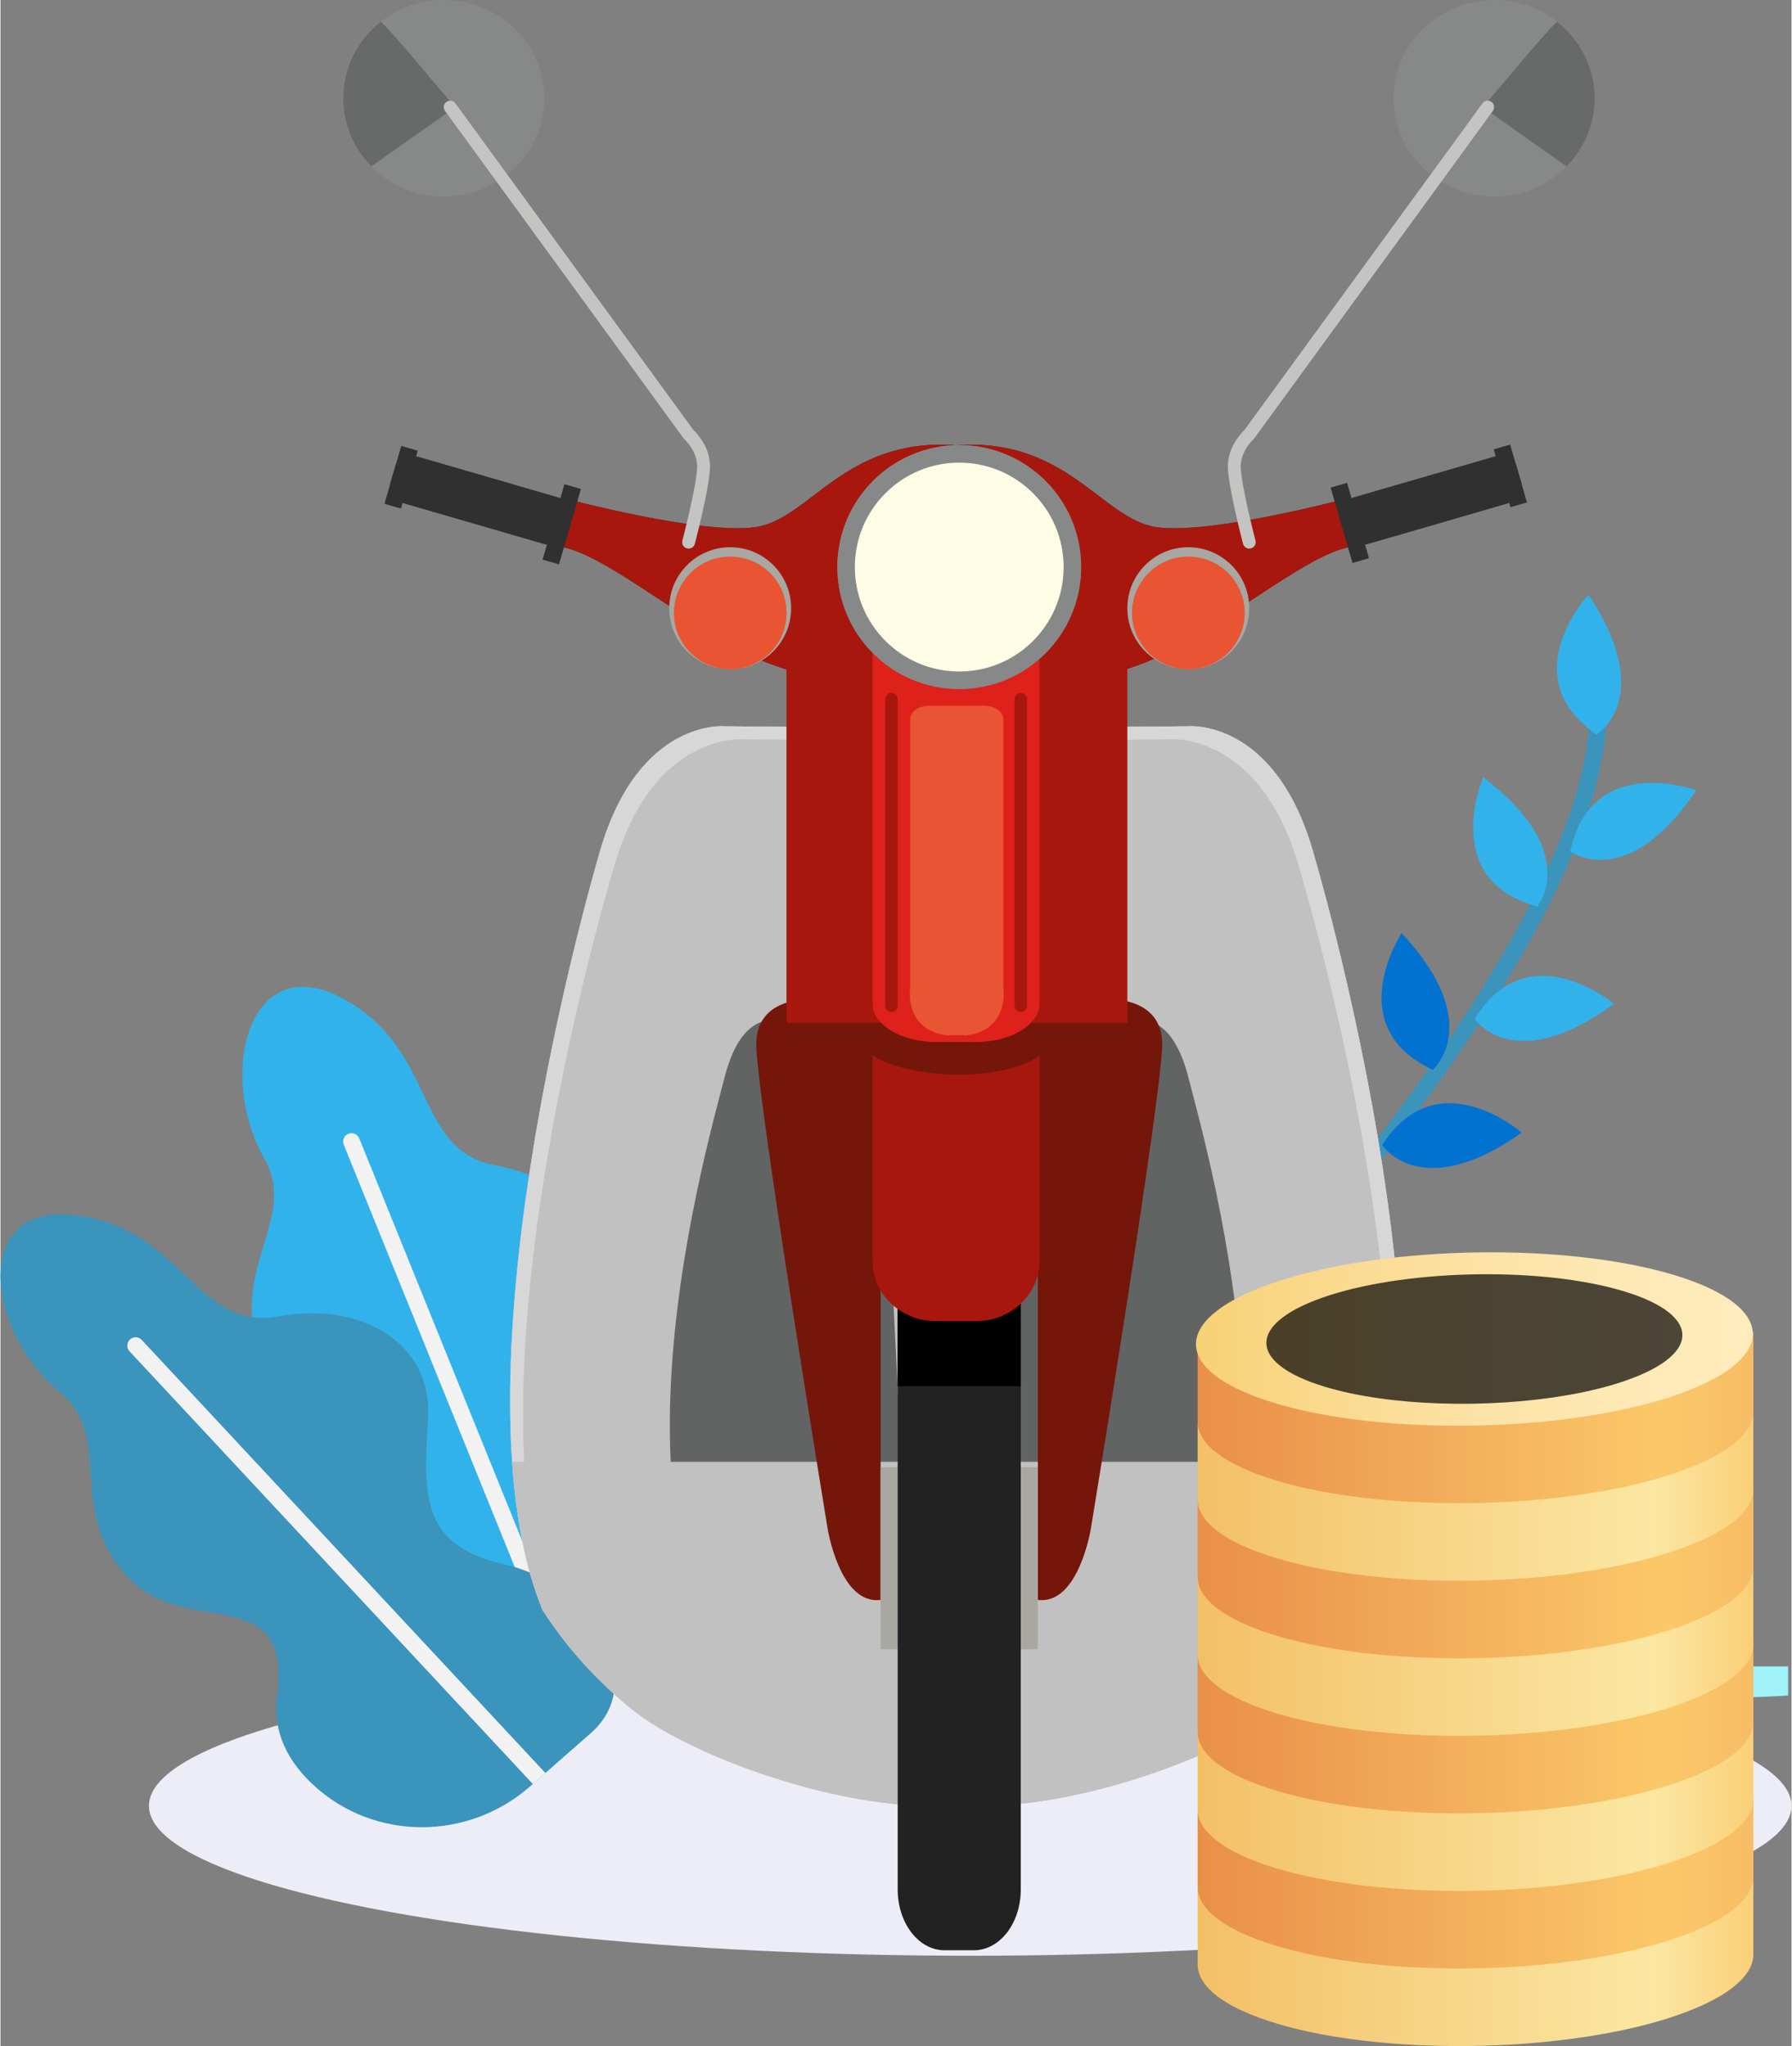
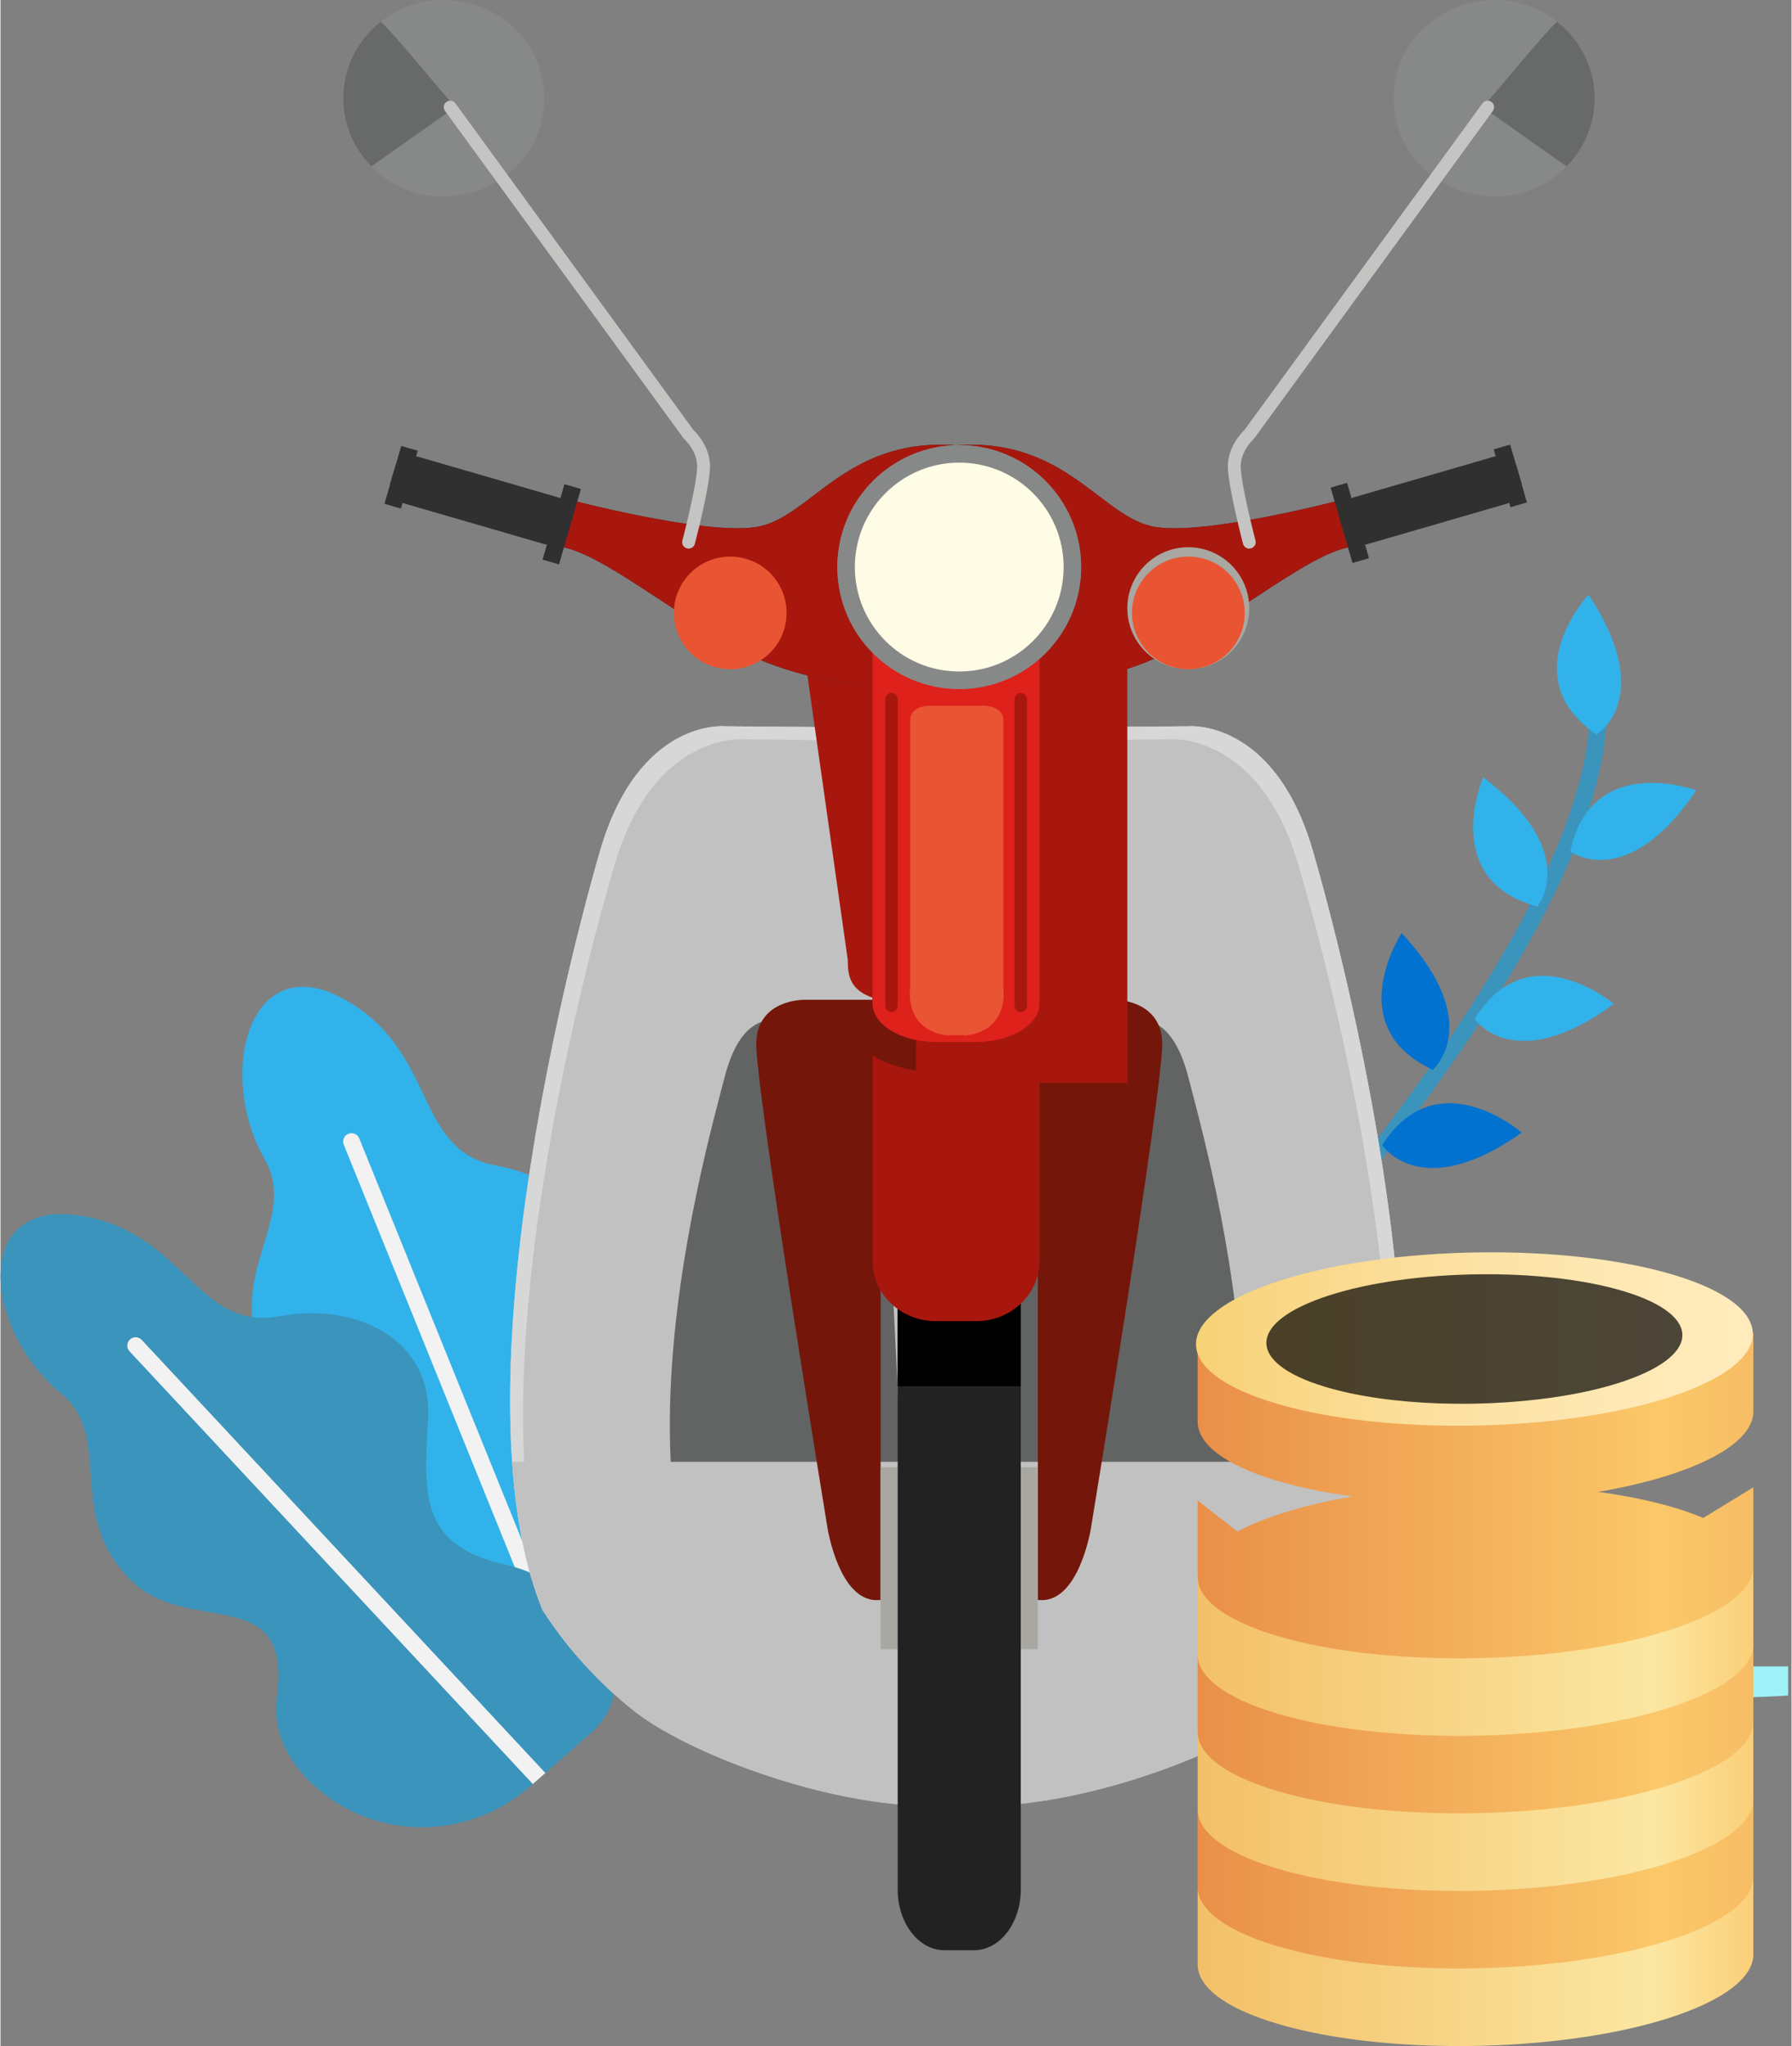
<svg xmlns="http://www.w3.org/2000/svg" version="1.1" id="OBJECTS" x="0px" y="0px" width="262px" height="299px" viewBox="0 0 155.837 177.942" style="enable-background:new 0 0 155.837 177.942;" xml:space="preserve">
  <rect x="0" y="0" width="155.837" height="177.942" fill="#808080" stroke="none" />
-   <ellipse style="fill:#EDEDF7;" cx="84.377" cy="157.054" rx="71.46" ry="13.035" />
  <g>
    <g>
      <path style="fill:#3B94BC;" d="M111.342,111.782c8.249-9.808,16.287-20.54,20.773-28.274c5.861-10.104,8.371-18.288,7.458-24.325    c-0.061-0.4-0.434-0.676-0.834-0.615c-0.4,0.06-0.676,0.434-0.615,0.834c1.595,10.553-8.237,28.549-28.443,52.087L111.342,111.782    z" />
    </g>
    <path style="fill:#32B2EA;" d="M136.589,74.065c0,0,4.947,3.613,10.959-5.334C147.548,68.731,138.406,65.349,136.589,74.065z" />
    <path style="fill:#32B2EA;" d="M133.728,78.838c0,0,3.882-4.739-4.716-11.239C129.012,67.599,125.127,76.538,133.728,78.838z" />
    <path style="fill:#32B2EA;" d="M138.877,63.883c0,0,5.24-3.173-0.699-12.168C138.178,51.715,131.535,58.847,138.877,63.883z" />
    <path style="fill:#32B2EA;" d="M128.269,88.617c0,0,3.434,5.073,12.117-1.313C140.386,87.304,132.928,81.03,128.269,88.617z" />
    <path style="fill:#0172D0;" d="M124.619,93.038c0,0,4.643-3.996-2.701-11.885C121.918,81.153,116.545,89.285,124.619,93.038z" />
    <path style="fill:#0172D0;" d="M120.222,99.587c0,0,3.337,5.137,12.14-1.083C132.362,98.505,125.024,92.09,120.222,99.587z" />
  </g>
  <g>
    <g>
      <path style="fill:#32B2EA;" d="M29.827,86.858c8.221,4.469,6.09,13.174,13.253,14.497c7.161,1.323,11.62,6.944,9.011,12.819    c-2.61,5.876-4.859,10.054,1.631,14.363c6.491,4.307,8.136,14.007,1.791,16.363c-1.579,0.588-3.289,1.221-4.967,1.839    c-0.458,0.169-0.915,0.338-1.365,0.503c-0.104,0.039-0.208,0.078-0.312,0.115c-6.749,2.489-14.377-0.422-17.557-6.874    c-1.287-2.612-1.71-5.499-0.173-8.346c4.811-8.916-5.479-7.516-8.324-14.039c-3.279-7.512,3.183-11.991,0.159-17.303    C18.771,93.408,21.607,82.389,29.827,86.858z" />
      <g>
        <path style="fill:#F2F2F2;" d="M31.216,99.006l19.331,47.734c-0.458,0.169-0.915,0.338-1.365,0.503L29.869,99.553     c-0.151-0.372,0.028-0.796,0.4-0.947C30.641,98.455,31.066,98.634,31.216,99.006z" />
      </g>
    </g>
    <g>
      <path style="fill:#3B94BC;" d="M6.649,105.683c9.275,1.234,10.399,10.125,17.561,8.799c7.16-1.325,13.335,2.33,13,8.749    c-0.337,6.421-0.943,11.127,6.659,12.83c7.602,1.701,12.607,10.171,7.524,14.641c-1.264,1.114-2.635,2.316-3.981,3.494    c-0.368,0.321-0.734,0.642-1.094,0.958c-0.083,0.074-0.166,0.147-0.25,0.219c-5.413,4.737-13.578,4.747-18.855-0.141    c-2.136-1.979-3.564-4.524-3.146-7.732c1.305-10.047-7.804-5.06-12.794-10.134c-5.749-5.843-1.315-12.337-6.039-16.216    C-1.334,115.753-2.627,104.449,6.649,105.683z" />
      <g>
        <path style="fill:#F2F2F2;" d="M12.29,116.531l35.122,37.665c-0.368,0.321-0.734,0.642-1.094,0.958l-35.09-37.631     c-0.274-0.294-0.258-0.754,0.035-1.027C11.556,116.222,12.016,116.238,12.29,116.531z" />
      </g>
    </g>
  </g>
  <path style="fill:#9FF2F7;" d="M155.545,144.926v2.531c-2.515,0.171-5.083,0.212-7.593,0.129v-2.66H155.545z" />
  <g>
    <g>
      <path style="fill:#C1C1C1;" d="M55.118,148.796c4.491,3.553,16.052,8.057,25.285,8.258l-1.275-93.756l-16.132-0.134    c0,0-7.421-0.683-10.783,10.694c-1.522,5.153-13.103,46.588-5.042,66.177C49.306,143.341,51.965,146.302,55.118,148.796z" />
      <path style="fill:#C1C1C1;" d="M79.986,126.394l-0.858-63.096l-16.132-0.134c0,0-7.421-0.683-10.783,10.694    c-1.223,4.14-8.937,31.701-7.742,52.536H79.986z" />
      <g>
        <path style="fill:#D7D7D7;" d="M53.486,75.033c3.457-11.454,11.184-10.738,11.184-10.738l14.344,0.165l0.113-1.161l-16.132-0.134     c0,0-7.421-0.683-10.783,10.694c-1.522,5.153-13.103,46.588-5.042,66.177c0.914,1.415,1.931,2.764,3.035,4.044     c-0.608-0.77-1.185-1.561-1.728-2.374C40.016,121.935,51.921,80.22,53.486,75.033z" />
      </g>
      <g>
        <path style="fill:#626363;" d="M68.931,89.234c0,0-4.071-2.749-5.926,4.45c-1.854,7.2-12.509,44.401,5.789,56.444     c0.548,0.36,10.429,5.683,11.053,5.856L76.52,90.058L68.931,89.234z" />
      </g>
      <path style="fill:#C1C1C1;" d="M44.516,127.133c0.327,4.811,1.148,9.239,2.655,12.903c2.134,3.305,4.793,6.266,7.946,8.761    c4.491,3.553,16.052,8.057,25.285,8.258l-0.407-29.922H44.516z" />
    </g>
    <g>
      <path style="fill:#C1C1C1;" d="M111.243,148.796c-4.491,3.553-16.052,8.057-25.285,8.258l1.275-93.756l16.132-0.134    c0,0,7.421-0.683,10.782,10.694c1.522,5.153,13.103,46.588,5.042,66.177C117.056,143.341,114.396,146.302,111.243,148.796z" />
      <path style="fill:#C1C1C1;" d="M86.375,126.394l0.858-63.096l16.132-0.134c0,0,7.421-0.683,10.782,10.694    c1.223,4.14,8.937,31.701,7.742,52.536H86.375z" />
      <g>
        <path style="fill:#D7D7D7;" d="M112.875,75.033c-3.458-11.454-11.184-10.738-11.184-10.738L87.347,64.46l-0.113-1.161     l16.132-0.134c0,0,7.421-0.683,10.782,10.694c1.522,5.153,13.103,46.588,5.042,66.177c-0.914,1.415-1.93,2.764-3.034,4.044     c0.608-0.77,1.185-1.561,1.728-2.374C126.345,121.935,114.441,80.22,112.875,75.033z" />
      </g>
      <g>
        <path style="fill:#626363;" d="M97.43,89.234c0,0,4.071-2.749,5.925,4.45c1.855,7.2,12.509,44.401-5.789,56.444     c-0.548,0.36-10.429,5.683-11.053,5.856l3.327-65.927L97.43,89.234z" />
      </g>
      <path style="fill:#C1C1C1;" d="M121.845,127.133c-0.328,4.811-1.148,9.239-2.656,12.903c-2.134,3.305-4.793,6.266-7.946,8.761    c-4.491,3.553-16.052,8.057-25.285,8.258l0.407-29.922H121.845z" />
    </g>
    <path style="fill:#74160A;" d="M69.909,86.952c0,0-4.01-0.053-4.147,3.673c-0.138,3.726,6.196,42.258,6.196,42.258   s1.05,6.712,4.623,6.258V86.952H69.909z" />
    <path style="fill:#74160A;" d="M96.933,86.952c0,0,4.01-0.053,4.147,3.673c0.138,3.726-6.196,42.258-6.196,42.258   s-1.05,6.712-4.623,6.258V86.952H96.933z" />
    <g>
      <rect x="76.581" y="127.601" style="fill:#A8A7A1;" width="2.972" height="15.826" />
      <rect x="87.289" y="127.601" style="fill:#A8A7A1;" width="2.971" height="15.826" />
      <path style="fill:#222222;" d="M88.775,164.331c0,2.916-1.82,5.28-4.066,5.28h-2.578c-2.245,0-4.065-2.364-4.065-5.28v-57.695    c0-2.917,1.82-5.281,4.065-5.281h2.578c2.246,0,4.066,2.364,4.066,5.281V164.331z" />
      <path d="M88.775,120.557v-13.921c0-2.917-1.82-5.281-4.066-5.281h-2.578c-2.245,0-4.065,2.364-4.065,5.281v13.921H88.775z" />
    </g>
    <path style="fill:#A7170D;" d="M93.44,83.732c0,1.714-0.505,3.547-6.55,3.547H79.95c-6.043,0-6.225-2.062-6.225-3.776   l-4.719-33.247c0-1.714,4.901-3.104,10.944-3.104h6.941c6.045,0,10.945,1.39,10.945,3.104L93.44,83.732z" />
    <g>
      <g>
        <g>
          <path style="fill:#313030;" d="M117.048,43.378c0,0-11.745,3.143-16.464,2.468c-4.719-0.675-7.744-7.754-17.285-7.133v21.21      c0,0,11.821,0.771,19.396-3.824c7.576-4.595,11.59-8.005,15.008-8.598L117.048,43.378z" />
          <path style="fill:#A7170D;" d="M117.048,43.378c0,0-11.745,3.143-16.464,2.468c-4.719-0.675-7.744-7.754-17.285-7.133v21.21      c0,0,11.821,0.771,19.396-3.824c7.576-4.595,11.59-8.005,15.008-8.598L117.048,43.378z" />
        </g>
        <g>
          <path style="fill:#313030;" d="M132.345,42.028c0.208,0.717-0.381,1.519-1.316,1.789l-12.031,3.489      c-0.934,0.271-1.86-0.091-2.068-0.808l-0.428-1.474c-0.208-0.717,0.381-1.519,1.315-1.79l12.031-3.489      c0.935-0.271,1.861,0.091,2.069,0.808L132.345,42.028z" />
          <rect x="116.687" y="42.138" transform="matrix(0.96 -0.279 0.279 0.96 -8.041 34.509)" style="fill:#313030;" width="1.492" height="6.83" />
          <rect x="130.661" y="38.85" transform="matrix(0.96 -0.279 0.279 0.96 -6.351 38.239)" style="fill:#313030;" width="1.492" height="5.241" />
        </g>
      </g>
      <g>
        <g>
          <path style="fill:#313030;" d="M49.215,43.378c0,0,11.745,3.143,16.464,2.468c4.719-0.675,7.744-7.754,17.285-7.133v21.21      c0,0-11.821,0.771-19.396-3.824c-7.576-4.595-11.59-8.005-15.008-8.598L49.215,43.378z" />
          <path style="fill:#A7170D;" d="M49.215,43.378c0,0,11.745,3.143,16.464,2.468c4.719-0.675,7.744-7.754,17.285-7.133v21.21      c0,0-11.821,0.771-19.396-3.824c-7.576-4.595-11.59-8.005-15.008-8.598L49.215,43.378z" />
        </g>
        <g>
          <path style="fill:#313030;" d="M33.918,42.028c-0.208,0.717,0.381,1.519,1.316,1.789l12.031,3.489      c0.934,0.271,1.86-0.091,2.068-0.808l0.428-1.474c0.208-0.717-0.381-1.519-1.315-1.79l-12.031-3.489      c-0.935-0.271-1.861,0.091-2.069,0.808L33.918,42.028z" />
          <rect x="45.415" y="44.807" transform="matrix(0.279 -0.96 0.96 0.279 -8.521 79.764)" style="fill:#313030;" width="6.83" height="1.492" />
          <rect x="32.236" y="40.725" transform="matrix(0.279 -0.96 0.96 0.279 -14.681 63.398)" style="fill:#313030;" width="5.241" height="1.492" />
        </g>
      </g>
    </g>
    <g>
      <path style="fill:#A7170D;" d="M90.407,109.66c0,2.895-2.47,5.241-5.517,5.241h-3.498c-3.046,0-5.516-2.347-5.516-5.241V52.394    c0-2.895,2.47-5.241,5.516-5.241h3.498c3.047,0,5.517,2.347,5.517,5.241V109.66z" />
    </g>
    <g>
      <path style="fill:#74160A;" d="M90.407,91.801V52.394c0-2.895-2.47-5.241-5.517-5.241h-3.498c-3.046,0-5.516,2.347-5.516,5.241    v39.381C78.423,93.618,86.675,94.382,90.407,91.801z" />
    </g>
-     <path style="fill:#A7170D;" d="M98.047,88.951V52.394c0-2.895-5.041-5.241-11.259-5.241h-7.14c-6.217,0-11.259,2.347-11.259,5.241   v36.557H98.047z" />
+     <path style="fill:#A7170D;" d="M98.047,88.951V52.394h-7.14c-6.217,0-11.259,2.347-11.259,5.241   v36.557H98.047z" />
    <g>
      <g>
-         <circle style="fill:#A8A7A1;" cx="63.491" cy="52.896" r="5.304" />
        <circle style="fill:#E95433;" cx="63.491" cy="53.303" r="4.897" />
        <path style="fill:#E95433;" d="M66.288,57.319c1.269-0.885,2.101-2.353,2.101-4.017c0-2.049-1.26-3.802-3.046-4.533     c-0.625,1.276-1.295,3.265-1.941,4.533C64.473,54.814,65.364,55.71,66.288,57.319z" />
      </g>
      <g>
        <circle style="fill:#A8A7A1;" cx="103.351" cy="52.896" r="5.304" />
        <circle style="fill:#E95433;" cx="103.351" cy="53.303" r="4.897" />
        <path style="fill:#E95433;" d="M106.148,57.319c1.269-0.885,2.101-2.353,2.101-4.017c0-2.049-1.26-3.802-3.046-4.533     c-0.625,1.276-1.295,3.265-1.941,4.533C104.333,54.814,105.224,55.71,106.148,57.319z" />
      </g>
    </g>
    <path style="fill:#DE211B;" d="M90.407,87.261c0,1.857-2.47,3.363-5.517,3.363h-3.498c-3.046,0-5.516-1.506-5.516-3.363V50.516   c0-1.858,2.47-3.363,5.516-3.363h3.498c3.047,0,5.517,1.506,5.517,3.363V87.261z" />
    <circle style="fill:#878888;" cx="83.421" cy="49.318" r="10.605" />
    <circle style="fill:#878888;" cx="83.421" cy="49.318" r="10.605" />
    <circle style="fill:#FFFCE6;" cx="83.421" cy="49.318" r="9.083" />
    <path style="fill:#A7170D;" d="M78.067,87.477c0,0.298-0.242,0.54-0.54,0.54l0,0c-0.298,0-0.54-0.242-0.54-0.54V60.799   c0-0.298,0.242-0.539,0.54-0.539l0,0c0.298,0,0.54,0.242,0.54,0.539V87.477z" />
    <path style="fill:#A7170D;" d="M89.315,87.477c0,0.298-0.242,0.54-0.539,0.54l0,0c-0.298,0-0.54-0.242-0.54-0.54V60.799   c0-0.298,0.242-0.539,0.54-0.539l0,0c0.298,0,0.539,0.242,0.539,0.539V87.477z" />
    <g>
      <ellipse style="fill:#878888;" cx="129.96" cy="8.546" rx="8.749" ry="8.546" />
      <path style="fill:#686A6A;" d="M136.258,14.475c1.517-1.537,2.451-3.625,2.451-5.929c0-2.694-1.278-5.096-3.272-6.662    c-1.255,1.164-5.241,6.075-6.475,7.432C130.368,10.323,135.052,13.603,136.258,14.475z" />
      <path style="fill:#C4C4C3;" d="M108.655,47.711c-0.248,0-0.474-0.166-0.54-0.417c-0.054-0.205-1.321-5.052-1.321-6.739    c0-1.693,1.178-2.906,1.442-3.157l20.712-28.412c0.182-0.25,0.532-0.304,0.781-0.122c0.25,0.182,0.304,0.531,0.123,0.781    l-20.744,28.456c-0.024,0.033-0.052,0.063-0.082,0.09c-0.009,0.009-1.113,1.011-1.113,2.364c0,1.545,1.272,6.406,1.284,6.455    c0.079,0.298-0.1,0.604-0.399,0.683C108.749,47.705,108.701,47.711,108.655,47.711z" />
    </g>
    <g>
      <ellipse style="fill:#878888;" cx="38.569" cy="8.546" rx="8.749" ry="8.546" />
      <path style="fill:#686A6A;" d="M32.272,14.475c-1.517-1.537-2.451-3.625-2.451-5.929c0-2.694,1.278-5.096,3.272-6.662    c1.255,1.164,5.241,6.075,6.475,7.432C38.161,10.323,33.477,13.603,32.272,14.475z" />
      <path style="fill:#C4C4C3;" d="M59.875,47.711c0.248,0,0.474-0.166,0.54-0.417c0.054-0.205,1.321-5.052,1.321-6.739    c0-1.693-1.178-2.906-1.442-3.157L39.582,8.986c-0.182-0.25-0.532-0.304-0.781-0.122c-0.25,0.182-0.304,0.531-0.123,0.781    l20.744,28.456c0.024,0.033,0.052,0.063,0.082,0.09c0.009,0.009,1.113,1.011,1.113,2.364c0,1.545-1.272,6.406-1.284,6.455    c-0.079,0.298,0.1,0.604,0.399,0.683C59.78,47.705,59.828,47.711,59.875,47.711z" />
    </g>
    <path style="fill:#E95433;" d="M87.26,85.967V62.775c0.076-1.583-2.033-1.397-2.033-1.397l-1.304-0.007v0.007h-1.44V61.37   l-1.304,0.007c0,0-2.11-0.186-2.033,1.397v23.193c0,0-0.543,3.515,3.102,4.065v0.001h0.004c0.076,0.012,0.151,0.024,0.231,0.033   v-0.033h1.44v0.033c0.08-0.009,0.155-0.021,0.231-0.033h0.004v-0.001C87.804,89.483,87.26,85.967,87.26,85.967z" />
    <path style="fill:#E95433;" d="M86.583,85.093V63.078c0.063-1.503-1.681-1.327-1.681-1.327l-1.079-0.007v0.007h-1.192v-0.007   l-1.078,0.007c0,0-1.745-0.177-1.682,1.327v22.015c0,0-0.449,3.337,2.566,3.859v0.001h0.004c0.063,0.011,0.125,0.023,0.191,0.031   v-0.031h1.192v0.031c0.066-0.008,0.128-0.02,0.191-0.031h0.003v-0.001C87.033,88.43,86.583,85.093,86.583,85.093z" />
    <path style="fill:#E95433;" d="M81.272,62.185c0,0-0.869,0-0.869,1.304c0,1.304,0,22.727,0,22.727l0.869-22.292   c0,0,0.434-1.531,3.105-1.738H81.272z" />
  </g>
  <linearGradient id="SVGID_1_" gradientUnits="userSpaceOnUse" x1="-1334.137" y1="170.413" x2="-1285.781" y2="170.413" gradientTransform="matrix(-1 0 0 1 -1181.617 0)">
    <stop offset="0" style="stop-color:#FBCF78" />
    <stop offset="0.181" style="stop-color:#FBE7A2" />
    <stop offset="1" style="stop-color:#F3C067" />
  </linearGradient>
  <path style="fill:url(#SVGID_1_);" d="M107.624,166.921c1.055-0.566,2.347-1.101,3.887-1.594c3.654-1.166,8.133-1.918,12.794-2.247  c2.57-0.183,5.199-0.241,7.771-0.16c5.013,0.152,9.822,0.795,13.627,1.941c0.907,0.278,1.725,0.57,2.451,0.88l4.363-2.669v6.733  l-0.003-0.003c0.14,2.015-2.308,4.088-7.338,5.7c-3.73,1.194-8.329,1.95-13.099,2.27c-2.575,0.168-5.204,0.216-7.771,0.127  c-4.901-0.164-9.596-0.805-13.324-1.932c-4.595-1.387-6.855-3.248-6.814-5.155l-0.005,0.008v-6.598L107.624,166.921z" />
  <linearGradient id="SVGID_2_" gradientUnits="userSpaceOnUse" x1="-1334.137" y1="163.668" x2="-1285.781" y2="163.668" gradientTransform="matrix(-1 0 0 1 -1181.617 0)">
    <stop offset="0" style="stop-color:#F7BD65" />
    <stop offset="0.165" style="stop-color:#FBC869" />
    <stop offset="1" style="stop-color:#E98F49" />
  </linearGradient>
  <path style="fill:url(#SVGID_2_);" d="M104.164,157.477l3.46,2.696c1.055-0.563,2.347-1.099,3.887-1.591  c9.587-3.07,24.897-3.276,34.192-0.467c0.907,0.273,1.725,0.566,2.451,0.875l4.363-2.665v6.735l-0.003-0.005  c0.14,2.011-2.308,4.088-7.338,5.695c-9.586,3.07-24.896,3.281-34.194,0.471c-4.595-1.386-6.855-3.252-6.814-5.156l-0.005,0.006  V157.477z" />
  <linearGradient id="SVGID_3_" gradientUnits="userSpaceOnUse" x1="-1334.137" y1="156.923" x2="-1285.781" y2="156.923" gradientTransform="matrix(-1 0 0 1 -1181.617 0)">
    <stop offset="0" style="stop-color:#FBCF78" />
    <stop offset="0.181" style="stop-color:#FBE7A2" />
    <stop offset="1" style="stop-color:#F3C067" />
  </linearGradient>
  <path style="fill:url(#SVGID_3_);" d="M104.164,150.729l3.46,2.696c1.055-0.559,2.347-1.094,3.887-1.588  c9.587-3.069,24.897-3.276,34.192-0.465c0.907,0.272,1.725,0.57,2.451,0.874l4.363-2.669v6.734h-0.003  c0.14,2.013-2.308,4.084-7.338,5.697c-9.586,3.069-24.896,3.274-34.194,0.47c-4.595-1.392-6.855-3.257-6.814-5.156l-0.005,0.003  V150.729z" />
  <linearGradient id="SVGID_4_" gradientUnits="userSpaceOnUse" x1="-1334.137" y1="150.178" x2="-1285.781" y2="150.178" gradientTransform="matrix(-1 0 0 1 -1181.617 0)">
    <stop offset="0" style="stop-color:#F7BD65" />
    <stop offset="0.165" style="stop-color:#FBC869" />
    <stop offset="1" style="stop-color:#E98F49" />
  </linearGradient>
  <path style="fill:url(#SVGID_4_);" d="M104.164,143.985l3.46,2.701c1.055-0.567,2.347-1.102,3.887-1.593  c9.587-3.067,24.897-3.274,34.192-0.47c0.907,0.278,1.725,0.57,2.451,0.879l4.363-2.668v6.733l-0.003-0.005  c0.14,2.015-2.308,4.09-7.338,5.696c-9.586,3.07-24.896,3.281-34.194,0.47c-4.595-1.386-6.855-3.25-6.814-5.151h-0.005V143.985z" />
  <linearGradient id="SVGID_5_" gradientUnits="userSpaceOnUse" x1="-1324.726" y1="143.486" x2="-1294.653" y2="143.486" gradientTransform="matrix(-1 0 0 1 -1181.617 0)">
    <stop offset="0" style="stop-color:#4A449B" />
    <stop offset="1" style="stop-color:#6CAEDC" />
  </linearGradient>
  <path style="fill:url(#SVGID_5_);" d="M140.665,138.255l-2.327,0.795c-0.032-0.01-0.608-0.131-2.558-0.343  c-2.776-0.301-5.432-0.08-8.19,0.494c0.667,0.497,1.331,1,2.003,1.5c1.122-0.129,2.17-0.278,3.245-0.354  c1.23-0.089,2.253,0.005,3.025,0.225c0.286,0.08,0.537,0.18,0.753,0.292c0.627,0.335,0.565,0.72-0.227,1.096  c-0.828,0.389-1.899,0.586-3.256,0.49c-1.339-0.11-2.638-0.246-3.955-0.373c-1.108-0.099-2.189-0.223-3.315-0.309  c-4.303-0.329-7.627,0.125-10.492,1.405c-2.391,1.07-2.435,2.359-0.113,3.398c0.253,0.116,0.479,0.231,0.772,0.371  c-0.997,0.357-1.972,0.701-2.994,1.067c0.845,0.245,1.609,0.459,2.476,0.709c0.954-0.34,1.914-0.68,3.007-1.066  c4.006,0.865,8.08,0.714,12.359-0.319c-0.966-0.503-1.875-0.977-2.853-1.485c-0.388,0.079-0.755,0.139-1.113,0.21  c-2.136,0.433-4.523,0.392-6.059-0.053c-0.479-0.134-0.876-0.309-1.159-0.52c-0.549-0.413-0.214-0.812,0.703-1.179  c0.825-0.334,1.933-0.493,3.127-0.395c1.548,0.132,3.05,0.301,4.574,0.451c0.802,0.08,1.586,0.174,2.41,0.24  c4.109,0.335,7.547-0.1,10.231-1.279c2.609-1.144,2.739-2.278,0.379-3.374c-0.096-0.048-0.168-0.094-0.31-0.168  c0.755-0.269,1.492-0.532,2.299-0.819C142.24,138.707,140.746,138.283,140.665,138.255z" />
  <linearGradient id="SVGID_6_" gradientUnits="userSpaceOnUse" x1="-1334.137" y1="143.438" x2="-1285.781" y2="143.438" gradientTransform="matrix(-1 0 0 1 -1181.617 0)">
    <stop offset="0" style="stop-color:#FBCF78" />
    <stop offset="0.181" style="stop-color:#FBE7A2" />
    <stop offset="1" style="stop-color:#F3C067" />
  </linearGradient>
  <path style="fill:url(#SVGID_6_);" d="M107.624,139.942c1.055-0.563,2.347-1.1,3.887-1.587c3.654-1.171,8.133-1.925,12.794-2.252  c2.57-0.183,5.199-0.234,7.771-0.164c5.013,0.149,9.822,0.794,13.627,1.944c0.907,0.273,1.725,0.568,2.451,0.876l4.363-2.665v6.735  l-0.003-0.005c0.14,2.015-2.308,4.088-7.338,5.7c-3.73,1.193-8.329,1.95-13.099,2.265c-2.575,0.18-5.204,0.222-7.771,0.132  c-4.901-0.164-9.596-0.804-13.324-1.926c-4.595-1.391-6.855-3.257-6.814-5.155l-0.005,0.004v-6.598L107.624,139.942z" />
  <linearGradient id="SVGID_7_" gradientUnits="userSpaceOnUse" x1="-1334.137" y1="136.693" x2="-1285.781" y2="136.693" gradientTransform="matrix(-1 0 0 1 -1181.617 0)">
    <stop offset="0" style="stop-color:#F7BD65" />
    <stop offset="0.165" style="stop-color:#FBC869" />
    <stop offset="1" style="stop-color:#E98F49" />
  </linearGradient>
  <path style="fill:url(#SVGID_7_);" d="M104.164,130.498l3.46,2.701c1.055-0.564,2.347-1.099,3.887-1.594  c9.587-3.064,24.897-3.275,34.192-0.464c0.907,0.272,1.725,0.567,2.451,0.876l4.363-2.671v6.732h-0.003  c0.14,2.017-2.308,4.086-7.338,5.698c-9.586,3.07-24.896,3.28-34.194,0.469c-4.595-1.392-6.855-3.257-6.814-5.155l-0.005,0.005  V130.498z" />
  <linearGradient id="SVGID_8_" gradientUnits="userSpaceOnUse" x1="-1334.137" y1="129.945" x2="-1285.781" y2="129.945" gradientTransform="matrix(-1 0 0 1 -1181.617 0)">
    <stop offset="0" style="stop-color:#FBCF78" />
    <stop offset="0.181" style="stop-color:#FBE7A2" />
    <stop offset="1" style="stop-color:#F3C067" />
  </linearGradient>
-   <path style="fill:url(#SVGID_8_);" d="M104.164,123.751l3.46,2.703c1.055-0.57,2.347-1.101,3.887-1.593  c9.587-3.07,24.897-3.278,34.192-0.47c0.907,0.277,1.725,0.568,2.451,0.877l4.363-2.67v6.737h-0.003  c0.14,2.011-2.308,4.088-7.338,5.692c-9.586,3.067-24.896,3.28-34.194,0.474c-4.595-1.385-6.855-3.252-6.814-5.155h-0.005V123.751z" />
  <linearGradient id="SVGID_9_" gradientUnits="userSpaceOnUse" x1="-1334.137" y1="123.199" x2="-1285.781" y2="123.199" gradientTransform="matrix(-1 0 0 1 -1181.617 0)">
    <stop offset="0" style="stop-color:#F7BD65" />
    <stop offset="0.165" style="stop-color:#FBC869" />
    <stop offset="1" style="stop-color:#E98F49" />
  </linearGradient>
  <path style="fill:url(#SVGID_9_);" d="M104.164,117.009l3.46,2.698c1.055-0.564,2.347-1.101,3.887-1.593  c9.587-3.066,24.897-3.276,34.192-0.467c0.907,0.273,1.725,0.57,2.451,0.88l4.363-2.669v6.731h-0.003  c0.14,2.015-2.308,4.088-7.338,5.699c-9.586,3.064-24.896,3.271-34.194,0.466c-4.595-1.387-6.855-3.253-6.814-5.155l-0.005,0.008  V117.009z" />
  <linearGradient id="SVGID_10_" gradientUnits="userSpaceOnUse" x1="-1334.085" y1="116.453" x2="-1285.636" y2="116.453" gradientTransform="matrix(-1 0 0 1 -1181.617 0)">
    <stop offset="0" style="stop-color:#FFEBBC" />
    <stop offset="0.209" style="stop-color:#FEE9B6" />
    <stop offset="0.491" style="stop-color:#FCE2A5" />
    <stop offset="0.814" style="stop-color:#F9D889" />
    <stop offset="1" style="stop-color:#F7D175" />
  </linearGradient>
  <path style="fill:url(#SVGID_10_);" d="M111.382,111.358c9.606-3.067,24.941-3.28,34.252-0.469  c9.315,2.815,9.078,7.585-0.525,10.661c-3.738,1.197-8.344,1.955-13.123,2.273c-2.584,0.173-5.213,0.217-7.786,0.129  c-4.909-0.161-9.617-0.804-13.348-1.933C101.539,119.207,101.775,114.432,111.382,111.358z" />
  <path style="opacity:0.7;" d="M115.646,112.646c7.176-2.291,18.634-2.448,25.589-0.35c6.958,2.103,6.782,5.666-0.392,7.964  c-2.793,0.895-6.234,1.461-9.804,1.698c-1.929,0.13-3.893,0.162-5.817,0.096c-3.668-0.122-7.183-0.602-9.97-1.445  C108.293,118.511,108.47,114.944,115.646,112.646z" />
</svg>